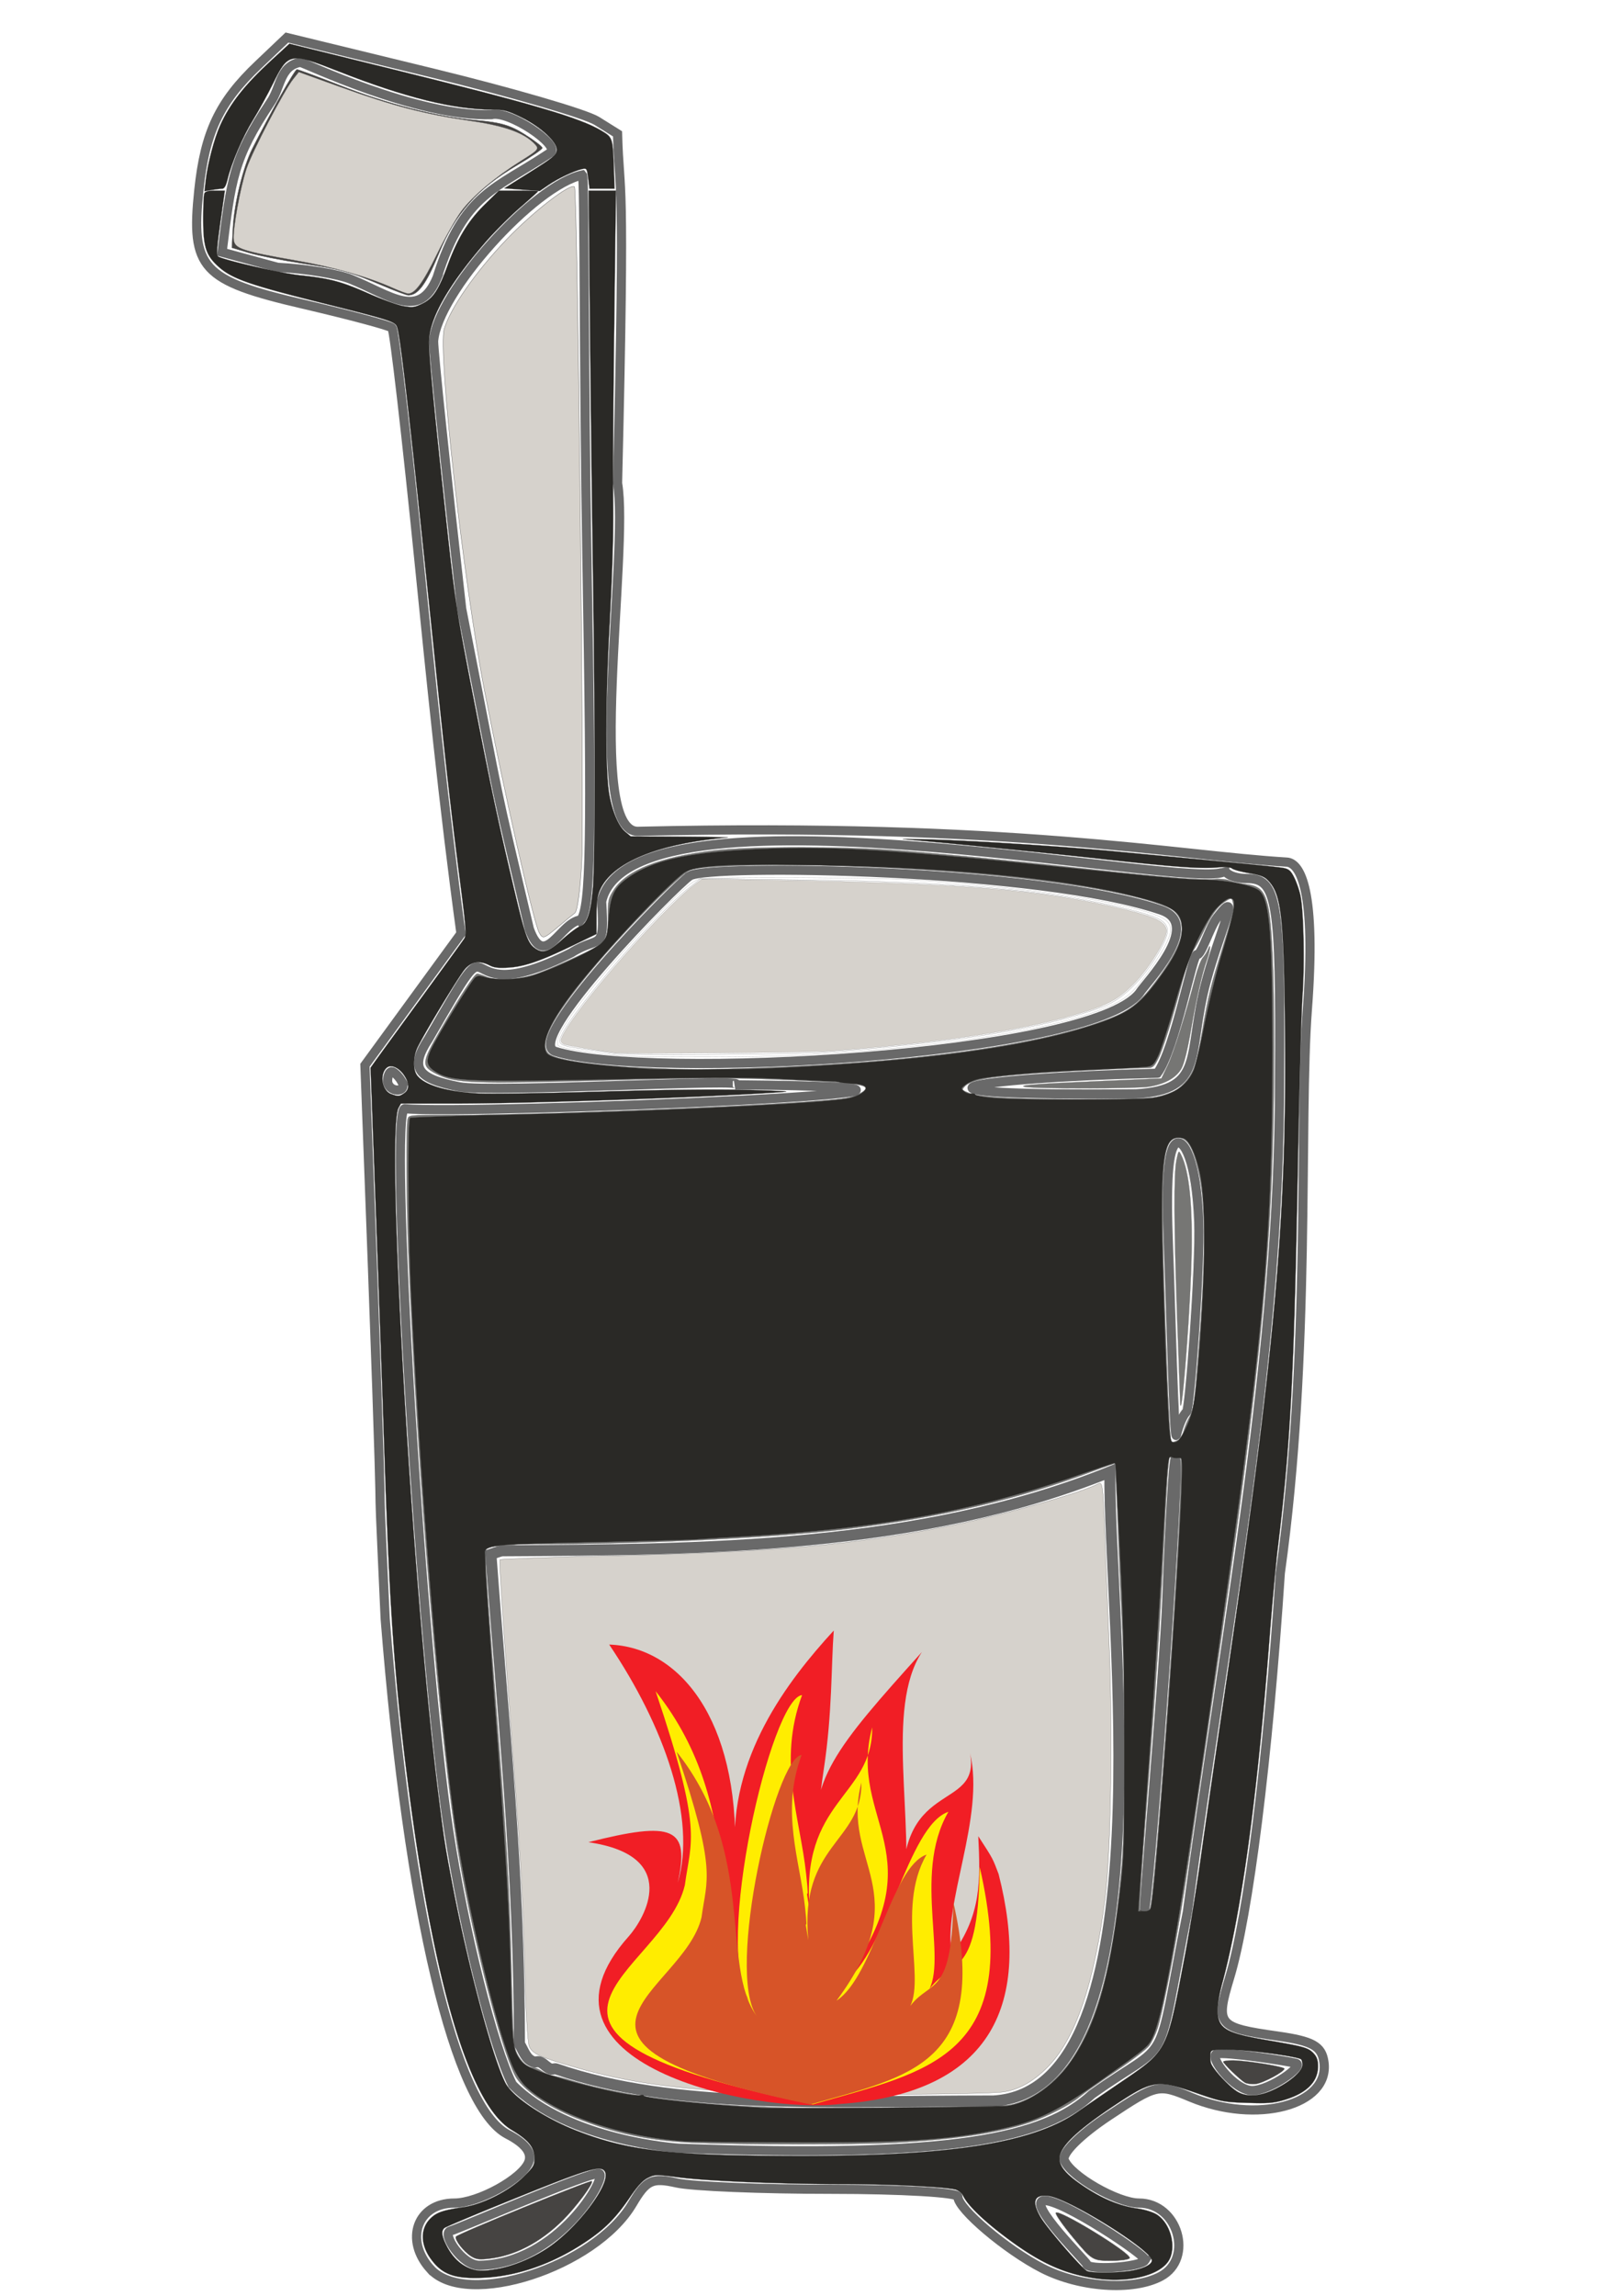
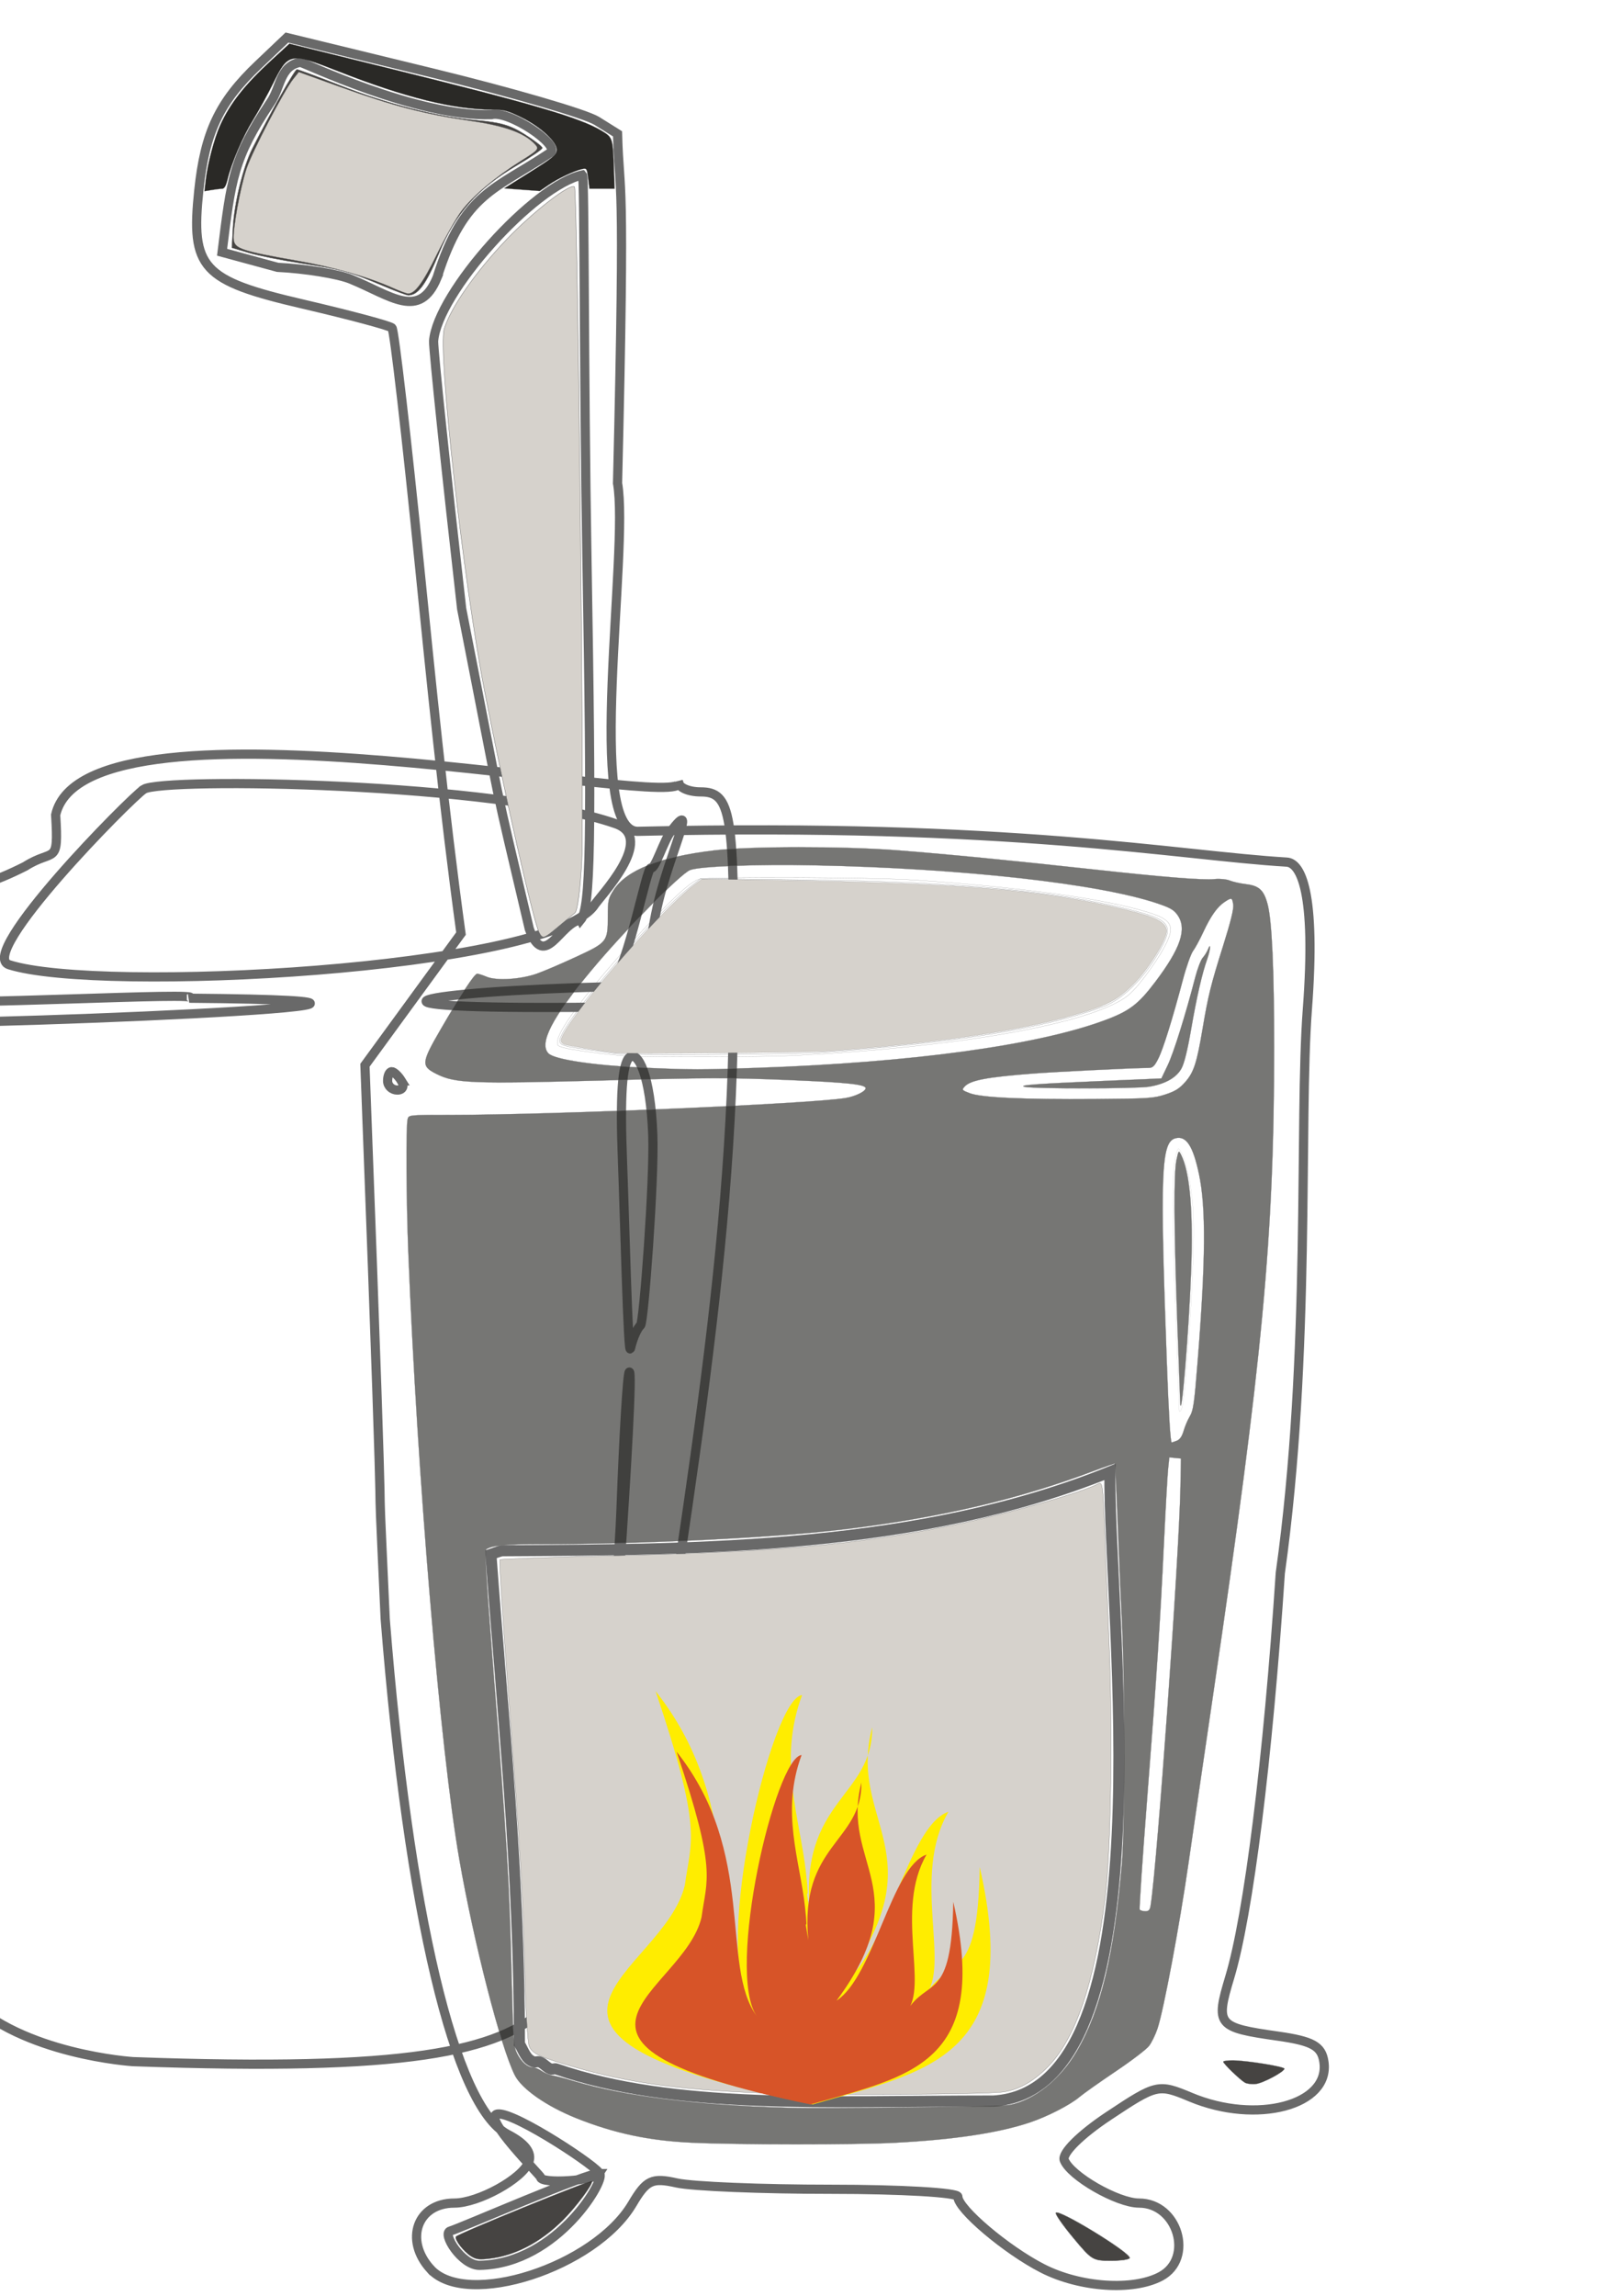
<svg xmlns="http://www.w3.org/2000/svg" xmlns:xlink="http://www.w3.org/1999/xlink" width="262.205" height="372.047" viewBox="0 0 262.205 372.047">
  <defs>
    <radialGradient r="25.128" fy="47.719" fx="71.845" cy="47.719" cx="71.845" gradientTransform="matrix(-.007 -2.142 1.607 -.003 -75.61 1711.758)" gradientUnits="userSpaceOnUse" id="b" xlink:href="#a" />
    <linearGradient id="a">
      <stop offset="0" stop-color="#f2e916" />
      <stop offset=".312" stop-color="#f11e25" />
      <stop offset=".729" stop-color="#f2e916" />
      <stop offset="1" stop-color="#f11e25" />
    </linearGradient>
  </defs>
-   <path d="M69.753 367.65c-4.284-4.735-2.13-10.689 3.867-10.689 3.886 0 11.024-3.928 12.064-6.64.58-1.51-.577-3.03-3.43-4.505-8.577-4.435-16.066-35.97-19.83-83.496-1.899-41.515.71 15.517-3.283-89.722l7.782-10.666 7.783-10.666c-2.829-20.63-4.94-41.901-6.717-59.538-2.096-20.87-4.104-38.238-4.463-38.597-.359-.358-6.867-2.098-14.464-3.866-16.365-3.808-18.177-5.795-16.84-18.46.993-9.398 3.322-14.308 9.631-20.307l4.642-4.413 23.437 5.705c12.89 3.138 24.945 6.648 26.79 7.801l3.353 2.096c.296 10.991 1.295 3.196 0 56.601 1.91 10.874-5.376 56.904 3.405 56.408 60.517-1.398 87.36 3.93 105.042 4.99 2.205.131 4.804 4.61 3.34 23.883-1.377 18.143.614 55.697-4.383 91.299-2 30.196-5.153 55.4-8.193 65.499-2.337 7.766-2.029 8.143 7.801 9.542 5.641.803 7.094 1.619 7.462 4.193 1.003 7.01-10.916 10.164-21.575 5.71-5.273-2.203-5.52-2.147-13.304 3.02-4.597 3.05-7.625 6.065-7.201 7.167.987 2.574 8.627 6.962 12.119 6.962 6.281 0 8.94 8.97 3.52 11.871-4.485 2.4-13.082 1.824-19.16-1.285-5.884-3.008-13.728-9.655-13.727-11.632 0-.654-9.222-1.19-20.493-1.19-11.272 0-22.553-.462-25.07-1.026-4-.898-4.904-.472-7.18 3.38-6.079 10.291-26.894 17.014-32.725 10.57zm27.35-15.467c-1.434-.375-22.693 8.929-24.127 9.303-1.435.375 1.874 5.614 4.743 5.562 12.782-.228 20.819-14.49 19.385-14.865zm88.478 14.032c.401-.648-13.62-9.985-16.431-9.656-2.812.328 6.936 9.933 6.936 10.253 0 1.122 8.774.57 9.495-.597zm-8.641-26.865c13.258-9.478 10.18-2.768 15.48-29.558 6.213-46.21 14.995-90.711 14.935-134.9.18-29.179-.374-32.55-5.348-32.55-1.96 0-3.565-.722-3.565-1.605 2.806 5.325-96.033-16.33-100.945 5.33.51 8.406-.24 5.338-4.94 8.334-21.082 10.667-10.026-8.726-23.102 13.915-3.076 4.695-1.969 6.429 4.963 7.773 5.27 1.021 48.278-1.458 44.732-.319 62.46.55-43.333 4.9-53.55 3.869-2.686-.104 2.688 88.31 7.109 116.96 2.527 16.378 7.225 35.08 10.342 41.17 9.01 9.17 26.969 10.306 26.969 10.306 44.549 1.634 59.201-1.602 66.92-8.725zm12.174-80.756c.434-11.886 1.034-21.89 1.333-22.232 1.038-1.186-3.69 65.28-4.886 72.689-.737 4.57 3.068-37.205 3.553-50.457zm.24-56.395c-.414-10.645-.058-15.857 1.152-16.857 1.312-1.085 3.397 2.755 3.76 12.598.267 7.222-1.465 30.436-1.985 30.846-.52.41-1.256 2.086-1.636 3.726-.38 1.64-.96-21.838-1.29-30.313zm-1.81-28.3c2.91-3.967 5.718-19.414 6.424-19.227.706.186 2.01-4.358 3.272-5.998 4.118-5.352.392 2.32-1.73 10.18-3.279 12.136.003 17.701-11.441 18.38-42.595.388-28.303-2.543 3.474-3.335zm-75.76-31.982c3.08-1.943 57.104-1.148 76.454 5.578 6.782 2.357-2.736 11.93-3.603 13.428-8.095 10.26-80.006 14.102-94.681 9.425-5.346-1.704 19.58-26.932 21.83-28.431zm98.237 192.395c-1.435-.374-11.407-1.9-12.842-1.525-1.435.375 2.866 5.944 5.735 5.944s8.542-4.044 7.107-4.419zM65.051 175.131c-.507-.82-1.217-1.49-1.579-1.49-.361 0-.657.67-.657 1.49s.71 1.49 1.578 1.49c.868 0 1.164-.67.657-1.49zm29.053-26.07c1.609-1.94 1.8-12.918 1.015-58.437-.53-30.827-.382-61.936-.723-62.277-7.848 1.653-23.563 19.162-24.13 26.94 0 1.829 2.045 21.325 4.544 43.327 7.157 36.443 4.71 25.304 10.968 51.903 2.486 6.857 5.003-1.122 8.326-1.457zM70.832 44.971c4.345-13.8 9.438-14.243 18.36-20.239 1.716-1.201-6.796-6.936-9.558-6.152-12.24.382-30.554-8.534-30.978-8.48-3.344.6-3.135 4.095-4.813 6.479-6.04 9.058-6.385 12.443-7.854 24.292l9 2.445c4.476.218 9.815 1.084 11.864 1.923 6.512 2.667 11.12 6.686 13.98-.268z" fill="none" stroke="#696969" stroke-width="1.49" />
+   <path d="M69.753 367.65c-4.284-4.735-2.13-10.689 3.867-10.689 3.886 0 11.024-3.928 12.064-6.64.58-1.51-.577-3.03-3.43-4.505-8.577-4.435-16.066-35.97-19.83-83.496-1.899-41.515.71 15.517-3.283-89.722l7.782-10.666 7.783-10.666c-2.829-20.63-4.94-41.901-6.717-59.538-2.096-20.87-4.104-38.238-4.463-38.597-.359-.358-6.867-2.098-14.464-3.866-16.365-3.808-18.177-5.795-16.84-18.46.993-9.398 3.322-14.308 9.631-20.307l4.642-4.413 23.437 5.705c12.89 3.138 24.945 6.648 26.79 7.801l3.353 2.096c.296 10.991 1.295 3.196 0 56.601 1.91 10.874-5.376 56.904 3.405 56.408 60.517-1.398 87.36 3.93 105.042 4.99 2.205.131 4.804 4.61 3.34 23.883-1.377 18.143.614 55.697-4.383 91.299-2 30.196-5.153 55.4-8.193 65.499-2.337 7.766-2.029 8.143 7.801 9.542 5.641.803 7.094 1.619 7.462 4.193 1.003 7.01-10.916 10.164-21.575 5.71-5.273-2.203-5.52-2.147-13.304 3.02-4.597 3.05-7.625 6.065-7.201 7.167.987 2.574 8.627 6.962 12.119 6.962 6.281 0 8.94 8.97 3.52 11.871-4.485 2.4-13.082 1.824-19.16-1.285-5.884-3.008-13.728-9.655-13.727-11.632 0-.654-9.222-1.19-20.493-1.19-11.272 0-22.553-.462-25.07-1.026-4-.898-4.904-.472-7.18 3.38-6.079 10.291-26.894 17.014-32.725 10.57zm27.35-15.467c-1.434-.375-22.693 8.929-24.127 9.303-1.435.375 1.874 5.614 4.743 5.562 12.782-.228 20.819-14.49 19.385-14.865zc.401-.648-13.62-9.985-16.431-9.656-2.812.328 6.936 9.933 6.936 10.253 0 1.122 8.774.57 9.495-.597zm-8.641-26.865c13.258-9.478 10.18-2.768 15.48-29.558 6.213-46.21 14.995-90.711 14.935-134.9.18-29.179-.374-32.55-5.348-32.55-1.96 0-3.565-.722-3.565-1.605 2.806 5.325-96.033-16.33-100.945 5.33.51 8.406-.24 5.338-4.94 8.334-21.082 10.667-10.026-8.726-23.102 13.915-3.076 4.695-1.969 6.429 4.963 7.773 5.27 1.021 48.278-1.458 44.732-.319 62.46.55-43.333 4.9-53.55 3.869-2.686-.104 2.688 88.31 7.109 116.96 2.527 16.378 7.225 35.08 10.342 41.17 9.01 9.17 26.969 10.306 26.969 10.306 44.549 1.634 59.201-1.602 66.92-8.725zm12.174-80.756c.434-11.886 1.034-21.89 1.333-22.232 1.038-1.186-3.69 65.28-4.886 72.689-.737 4.57 3.068-37.205 3.553-50.457zm.24-56.395c-.414-10.645-.058-15.857 1.152-16.857 1.312-1.085 3.397 2.755 3.76 12.598.267 7.222-1.465 30.436-1.985 30.846-.52.41-1.256 2.086-1.636 3.726-.38 1.64-.96-21.838-1.29-30.313zm-1.81-28.3c2.91-3.967 5.718-19.414 6.424-19.227.706.186 2.01-4.358 3.272-5.998 4.118-5.352.392 2.32-1.73 10.18-3.279 12.136.003 17.701-11.441 18.38-42.595.388-28.303-2.543 3.474-3.335zm-75.76-31.982c3.08-1.943 57.104-1.148 76.454 5.578 6.782 2.357-2.736 11.93-3.603 13.428-8.095 10.26-80.006 14.102-94.681 9.425-5.346-1.704 19.58-26.932 21.83-28.431zm98.237 192.395c-1.435-.374-11.407-1.9-12.842-1.525-1.435.375 2.866 5.944 5.735 5.944s8.542-4.044 7.107-4.419zM65.051 175.131c-.507-.82-1.217-1.49-1.579-1.49-.361 0-.657.67-.657 1.49s.71 1.49 1.578 1.49c.868 0 1.164-.67.657-1.49zm29.053-26.07c1.609-1.94 1.8-12.918 1.015-58.437-.53-30.827-.382-61.936-.723-62.277-7.848 1.653-23.563 19.162-24.13 26.94 0 1.829 2.045 21.325 4.544 43.327 7.157 36.443 4.71 25.304 10.968 51.903 2.486 6.857 5.003-1.122 8.326-1.457zM70.832 44.971c4.345-13.8 9.438-14.243 18.36-20.239 1.716-1.201-6.796-6.936-9.558-6.152-12.24.382-30.554-8.534-30.978-8.48-3.344.6-3.135 4.095-4.813 6.479-6.04 9.058-6.385 12.443-7.854 24.292l9 2.445c4.476.218 9.815 1.084 11.864 1.923 6.512 2.667 11.12 6.686 13.98-.268z" fill="none" stroke="#696969" stroke-width="1.49" />
  <path d="M79.552 251.852c1.963 26.659 4.623 51.277 4.623 79.309.761 1.28 1.07 2.524 2.312 2.916.299.094.625-.094.924 0 .669.21 1.18.955 1.85 1.166.298.094.635-.137.924 0 19.14 6.592 43.297 5.177 70.83 5.177 28.618-1.727 18.508-79.289 18.856-101.928-30.914 12.493-66.147 12.594-98.47 12.777-.631.088-1.232.389-1.849.583z" fill="none" stroke="#696969" stroke-width="1.794" />
  <path d="M101.556 171.103c-2.609-.152-8.869-.976-10.176-1.34-1.114-.31-1.167-.379-.988-1.295.406-2.077 5.377-8.607 12.277-16.128 6.052-6.595 9.318-9.62 10.708-9.914 1.865-.396 28.617-.273 34.847.16 17.49 1.216 30.179 2.952 37.518 5.135 2.93.871 3.965 1.631 3.965 2.912 0 1.274-1.496 4.03-4.008 7.385-1.655 2.21-2.636 3.209-3.905 3.975-6.97 4.21-27.146 7.663-52.634 9.01-5.232.277-23.425.342-27.604.1z" opacity=".8" fill="none" stroke="#696969" stroke-width=".031" stroke-linejoin="round" />
  <path d="M191.086 228.201c0-.346-.068-2.163-.152-4.036-.235-5.232-.75-21.284-.858-26.74-.12-5.987.1-9.388.706-10.983.155-.407.17-.413.385-.135.886 1.145 1.624 4.13 2.07 8.373.416 3.966.07 14.245-.865 25.774-.484 5.966-.72 7.812-1.04 8.132-.226.226-.246.195-.246-.385z" opacity=".8" fill="none" stroke="#696969" stroke-width=".015" stroke-linejoin="round" />
  <path d="M99.54 170.697c-.356-.07-2.31-.354-4.342-.63-4.79-.65-5.002-.79-4.044-2.643 2.291-4.434 15.281-19.424 20.248-23.366l2.157-1.712 18.118.24c23.683.316 39.525 1.797 51.45 4.81 6.731 1.701 7.225 2.48 4.52 7.139-2.436 4.194-5.828 7.46-8.938 8.601-9.502 3.49-23.616 5.8-44.876 7.346-5.299.386-32.567.556-34.293.215z" opacity=".8" fill="none" stroke="#696969" stroke-width=".043" stroke-linejoin="round" />
  <path d="M112.077 347.174c-6.862-.317-12.532-1.517-18.607-3.938-4.865-1.94-8.92-4.76-10.041-6.984-2.29-4.545-6.64-21.461-8.991-34.966-3.096-17.786-6.814-61.98-8.262-98.217-.337-8.448-.404-20.667-.118-21.733.184-.686.19-.686 6.957-.686 16.422 0 58.033-1.778 63.993-2.735 1.574-.252 3.249-1.062 3.274-1.582.03-.629-2.967-.948-12.65-1.346-9.546-.392-12.691-.384-29.739.072-21.5.575-24.115.475-27.147-1.043-2.531-1.266-2.483-1.803.638-7.187 3.327-5.736 5.506-9.056 5.945-9.056.197 0 .888.221 1.535.492 1.582.66 5.4.436 8.048-.474 1.09-.375 3.956-1.596 6.367-2.714 5.163-2.392 5.224-2.471 5.224-6.69 0-2.466.077-2.817.908-4.127 2.08-3.279 7.519-5.43 16.375-6.475 5.708-.674 20.844-.684 29.524-.02 7.74.593 18.699 1.66 31.584 3.076 11.764 1.293 17.971 1.79 19.958 1.6.854-.083 1.912.02 2.442.236.514.21 1.707.474 2.651.588 2.113.254 2.881.978 3.482 3.278.694 2.657 1.052 10.539 1.051 23.126-.002 30.781-1.854 50.422-9.91 105.08-1.41 9.563-3.185 21.71-3.944 26.995-1.458 10.156-4.043 23.953-5.05 26.956-.33.986-.945 2.245-1.367 2.798-.422.553-2.861 2.413-5.421 4.133-2.56 1.72-5.187 3.578-5.837 4.128-1.552 1.313-5.256 3.208-8.145 4.167-5.076 1.686-12.277 2.764-21.785 3.262-6.477.34-25.457.331-32.942-.015h0zm51.51-6.11c3.994-.742 8.242-4.126 10.906-8.688 3.917-6.707 6.08-15.745 7.328-30.632.488-5.83.488-28.952-.001-38.738-.19-3.775-.504-11.118-.7-16.319-.197-5.2-.387-9.496-.423-9.545-.037-.049-1.559.475-3.383 1.164-12.145 4.587-24.61 7.523-40.063 9.438-11.183 1.386-32.643 2.448-49.545 2.453-5.862 0-7.943.197-8.918.838-.254.167.003 4.675.97 17.004 2.497 31.8 2.788 36.636 3.167 52.575.243 10.195.302 10.997.9 12.168.696 1.367 1.679 2.21 2.574 2.21.315 0 .936.255 1.381.569.446.313 1.222.636 1.725.72.503.082 2.108.505 3.566.94 8.176 2.438 19.674 3.867 34.562 4.295 6.269.18 34.46-.174 35.954-.451h0zm22.888-32.38c1.096-7.108 4.623-56.658 4.825-67.792l.083-4.576-.948-.092-.947-.092-.195 1.922c-.107 1.058-.403 6.315-.659 11.683-.641 13.479-1.175 21.605-2.751 41.897-.748 9.623-1.283 17.618-1.19 17.768.092.15.497.272.898.272.59 0 .76-.19.884-.99h0zm4.22-75.236c.498-.19.85-.692 1.118-1.601.215-.73.636-1.738.936-2.241.65-1.093.777-1.963 1.359-9.303 1.28-16.164 1.337-24.665.2-30.045-.97-4.585-2.066-6.268-3.802-5.833-2.359.593-2.548 5.488-1.414 36.488.303 8.272.58 12.81.785 12.81.051 0 .42-.123.819-.275zm-1.85-56.108c1.613-.528 2.289-.952 3.238-2.03 1.382-1.57 1.863-3.053 2.81-8.662.903-5.357 1.33-7.077 3.336-13.45 1.228-3.903 1.73-5.95 1.624-6.635-.176-1.15-.255-1.175-1.385-.43-1.195.788-2.266 2.294-3.454 4.858-.565 1.22-1.318 2.61-1.673 3.09s-1.094 2.57-1.643 4.646c-1.699 6.42-3.204 11.25-3.993 12.806-.625 1.234-.9 1.492-1.59 1.495-2.301.012-15.068.637-18.677.916-7.53.58-10.187 1.085-11.114 2.11-.49.54-.45.59.85 1.087 1.852.707 8.66 1.02 20.33.935 8.643-.063 9.448-.115 11.341-.736h0zm-65.94-4.325c24.842-.869 44.812-3.587 55.847-7.6 4.225-1.538 5.677-2.624 8.484-6.343 4.09-5.42 5.14-8.53 3.63-10.75-.593-.874-1.168-1.216-3.217-1.915-9.474-3.23-31.698-5.708-55.593-6.2-9.451-.194-18.626.152-20.222.764-1.542.59-10.682 9.877-15.978 16.233-6.395 7.676-8.568 11.882-6.965 13.485.995.995 7.408 1.949 15.56 2.314 7.669.344 8.955.345 18.454.012h0z" fill="#2a2926" fill-opacity=".639" stroke="#696969" stroke-width=".031" stroke-linejoin="round" />
-   <path d="M111.162 346.981c-10.504-.697-21.383-4.454-26.051-8.996-.572-.556-1.423-1.835-1.892-2.841-2.646-5.684-7.64-26.631-9.561-40.11-2.56-17.955-5.574-54.497-7.034-85.255-.507-10.692-.61-28.387-.166-28.661.158-.098 6.507-.31 14.107-.47 24.724-.525 53.228-1.89 57.064-2.734.632-.139 1.49-.476 1.906-.748 1.385-.908.857-1.459-1.509-1.576-.851-.042-1.753-.145-2.005-.228a3.175 3.175 0 00-.915-.137c-.252.007-3.82-.155-7.93-.364-5.966-.302-11.382-.301-26.843.004-24.837.492-27.396.38-29.928-1.321-1.492-1.003-1.478-1.894.073-4.717 1.918-3.492 5.98-9.996 6.524-10.448.367-.304.731-.317 1.608-.058 1.592.471 5.085.417 7.137-.11 3.028-.778 10.672-4.319 11.719-5.428.883-.936.96-1.203 1.164-4.031.266-3.685.924-5.012 3.29-6.637 4.325-2.97 10.487-4.203 23.12-4.626 10.402-.347 21 .304 44.534 2.738 18.957 1.96 22.668 2.294 25.598 2.301 3.152.01 7.462.82 8.713 1.64 1.842 1.207 2.309 6.413 2.312 25.805.005 28.982-1.185 43.372-7.062 85.406-7.487 53.554-10.387 70.988-12.475 75.004-.668 1.286-.99 1.548-8.143 6.634-7.406 5.266-10.76 6.844-17.332 8.156-8.06 1.61-14.929 2.018-32.942 1.96-8.556-.029-16.243-.098-17.081-.153zm52.006-5.768c3.376-.404 7.593-3.278 10.196-6.948 4.135-5.83 6.348-13.274 8.011-26.949.787-6.473.808-7.08.806-24.179 0-13.847-.145-20.46-.687-31.417-.377-7.633-.697-14.05-.71-14.26-.015-.21-.113-.381-.219-.381-.105 0-2.965.958-6.353 2.128-16.36 5.652-32.282 8.535-53.9 9.76-3.02.171-6.382.378-7.473.46-1.09.08-8.75.293-17.022.471-16.288.35-17.358.464-17.213 1.83.044.415.075 1.372.069 2.127-.006.755.74 11.599 1.66 24.097 1.754 23.833 2.175 31.2 2.458 43.008.235 9.84.356 11.002 1.296 12.452.65 1.002 1.178 1.353 3.25 2.156 4.582 1.777 15.387 4.317 16.518 3.883.222-.085.447-.034.5.113.15.422 10.318 1.46 19.16 1.958 2.86.16 38.02-.113 39.653-.309zm23.306-32.072c.879-2.838 5.04-61.331 5.058-71.106.003-1.744-.055-1.927-.564-1.794-.311.081-.783.027-1.048-.121-.665-.373-.696-.056-1.592 16.363-.422 7.717-1.378 22.54-2.126 32.942-.747 10.401-1.442 20.113-1.543 21.58l-.185 2.67h.917c.608 0 .974-.181 1.083-.534h0zm5.44-77.247c1.33-2.67 1.695-4.372 2.194-10.219 1.253-14.695 1.376-26.714.322-31.57-.701-3.229-1.745-5.42-2.696-5.658-3.265-.82-3.786 2.562-3.264 21.215.37 13.232.836 24.353 1.116 26.63.158 1.281.264 1.454.836 1.373.448-.064.92-.624 1.491-1.771zm-4.996-54.012c3.247-.511 5.385-1.97 6.481-4.42.305-.68 1.096-3.975 1.757-7.32.662-3.345 1.896-8.415 2.742-11.267 2.321-7.824 2.547-9.303 1.418-9.303-.61 0-2.246 1.467-3.04 2.725-2.345 3.715-3.887 7.478-5.82 14.207-1.097 3.821-2.34 7.678-2.763 8.57-.649 1.373-.918 1.647-1.742 1.774-.535.083-4.611.302-9.057.487-8.407.35-16.322 1.014-18.442 1.548-.678.17-1.575.58-1.994.907-.755.591-.757.602-.153 1.065.336.258.844.408 1.13.334.285-.074.563 0 .618.163.055.165 1.4.406 2.988.538 4.263.353 23.626.347 25.877-.007h0zm-60.81-4.857c24.482-1.156 41.698-3.603 52.487-7.46 4.769-1.704 6.397-3.03 9.983-8.123 2.042-2.901 2.95-5.015 2.954-6.872.005-2.817-1.302-3.73-7.622-5.323-11.48-2.893-30.524-4.73-52.464-5.061-14.44-.218-19.055.08-20.717 1.34-3.261 2.47-13.66 13.68-17.968 19.368-3.703 4.89-5.117 8.159-4.183 9.67.66 1.07 5.787 1.907 15.72 2.567 3.448.23 16.01.169 21.81-.105h0z" fill="#2a2926" stroke="#696969" stroke-width=".031" stroke-linejoin="round" />
-   <path d="M177.352 369.151c-5.044-.765-8.913-2.548-14.29-6.586-3.722-2.794-6.238-5.232-6.984-6.767-.213-.438-.765-.89-1.244-1.016-1.645-.436-10.77-.878-18.203-.883-10.18-.01-21.921-.489-26.59-1.093-3.715-.482-3.91-.48-5.032.07-.841.41-1.662 1.296-2.933 3.162-2.329 3.422-4.078 5.17-7.319 7.318-5.232 3.468-10.918 5.45-16.385 5.713-4.722.227-6.789-.53-8.641-3.166-1.586-2.256-1.626-4.71-.105-6.323 1.036-1.097 2.04-1.456 5.512-1.97 3.078-.456 7.304-2.584 9.634-4.85 1.642-1.596 1.834-1.911 1.824-2.99-.016-1.872-.884-2.964-3.712-4.673-6.914-4.177-12.777-24.124-17-57.841-2.076-16.567-2.813-27.428-3.674-54.142-.176-5.452-.735-21.208-1.243-35.012l-.923-25.1.692-.98c.381-.539 3.7-5.096 7.375-10.127 3.675-5.032 6.875-9.442 7.11-9.802.376-.574.296-1.696-.644-9.002-1.49-11.593-2.345-19.114-4.134-36.409-3.861-37.332-5.56-52.257-6.113-53.712-.33-.868-1.04-1.092-12.8-4.039-11.213-2.81-13.988-3.793-16.125-5.714-2.05-1.844-2.482-3.196-2.482-7.787 0-1.97.083-3.798.185-4.064.136-.354.605-.482 1.76-.482h1.573l-.73 5.22c-.562 4.027-.644 5.272-.358 5.449.961.594 10.293 2.734 13.279 3.045 4.781.498 6.69 1.005 11.062 2.94 2.124.94 4.638 1.853 5.587 2.03 1.54.286 1.873.249 3.104-.347 1.784-.864 2.662-2.182 4.138-6.21 1.625-4.434 3.354-7.26 6.067-9.916l2.26-2.211h3.183c1.752 0 3.184.045 3.184.1 0 .056-1.352 1.277-3.005 2.713-1.652 1.436-4.172 3.964-5.598 5.618-6.082 7.052-9.093 12.412-9.084 16.175.005 2.292.827 10.785 2.754 28.468 1.48 13.575 1.671 14.825 4.455 29.13 2.878 14.786 3.922 19.694 6.65 31.264 1.634 6.932 2.124 8.356 3.154 9.166 1.335 1.05 2.284.784 4.557-1.277 1.136-1.03 2.432-2 2.88-2.157 1.156-.403 1.72-2.062 2.08-6.117.38-4.304.388-25.922.016-51.316a9864.4 9864.4 0 01-.488-40.645l-.203-21.122h4.438l-.274 21.428c-.15 11.785-.229 24.79-.174 28.9.067 4.994-.122 11.572-.57 19.827-.705 13.032-.712 24.276-.016 27.91.514 2.68 1.494 4.936 2.52 5.8l.901.758 8.441.05c4.643.03 7.892.1 7.221.159-11.209.978-18.596 4-20.608 8.433-.438.963-.58 1.99-.584 4.232l-.006 2.961-3.89 1.88c-5.187 2.505-7.727 3.382-10.315 3.56-1.62.112-2.393.026-3.111-.345-1.622-.838-2.92-.651-3.999.578-.899 1.024-6.268 9.872-7.626 12.566-.764 1.517-.842 3.639-.169 4.6 1.123 1.603 4.736 2.689 9.893 2.974 1.93.107 10.889-.025 19.91-.293 10.894-.324 18.933-.412 23.944-.263 7.079.211 7.336.238 4.187.441-13.05.84-40.208 1.773-51.767 1.777l-8.758.003-.377.686c-2.104 3.836 2.148 77.084 6.458 111.258.943 7.475 1.072 8.298 2.315 14.793 2.5 13.065 6.487 27.96 8.553 31.957 1.175 2.271 6.377 5.731 11.701 7.783 8.37 3.224 15.193 3.989 35.84 4.015 24.456.031 37.848-2.073 45.086-7.084 1.265-.876 4.198-2.886 6.517-4.467 8.259-5.628 7.896-4.937 10.912-20.765.752-3.943 1.915-11.084 2.585-15.869.67-4.785 2.383-16.59 3.807-26.232 8.342-56.47 10.271-78.094 9.84-110.259-.215-16.11-.637-19.678-2.577-21.823-.688-.76-1.228-.985-3.182-1.32-1.295-.223-2.544-.562-2.777-.755-.284-.236-1.165-.288-2.685-.16-2.552.216-7.195-.136-18.722-1.418-8.168-.908-24.68-2.56-30.346-3.037-2.653-.222-2.205-.243 2.59-.122 6.806.173 21.246 1.096 29.892 1.912 21.926 2.07 26.653 2.536 27.604 2.723.877.171 1.19.454 1.75 1.581.374.755.822 2.06.995 2.898.521 2.523.696 10.969.336 16.166-.186 2.684-.538 15.76-.781 29.057-.6 32.733-1.189 43.785-3.221 60.468-.317 2.6-.932 9.326-1.368 14.946-1.985 25.62-4.49 43.883-7.612 55.498-.955 3.552-1.01 5.736-.17 6.802.877 1.115 2.545 1.673 7.58 2.537 5.807.995 6.508 1.196 7.366 2.11.529.562.717 1.116.717 2.105 0 2.498-1.83 4.342-5.38 5.422-1.774.54-2.66.612-6.1.503-3.871-.123-4.189-.184-8.295-1.61-6.315-2.192-7.04-2.083-13.144 1.97-6.228 4.137-8.97 6.786-8.97 8.666 0 1.2.96 2.408 3.146 3.958 3.373 2.391 6.376 3.69 9.586 4.144 1.054.15 2.4.57 2.99.936 2.324 1.436 3.332 5.497 1.892 7.627-1.6 2.369-6.699 3.532-11.972 2.732h0zm5.899-1.23c2.02-.328 3.404-1.005 3.404-1.664 0-1.64-13.365-9.983-16.708-10.432-2.346-.314-2.797.86-1.31 3.416 1.053 1.812 6.78 8.432 7.56 8.74.828.327 4.88.292 7.054-.06h0zm-102.572-.318c2.482-.453 5.386-1.641 7.803-3.194 4.968-3.191 10.687-10.752 9.514-12.579-.686-1.069-2.709-.432-16.727 5.264-4.865 1.977-9.017 3.732-9.227 3.9-.568.454-.465 1.305.353 2.908.872 1.708 2.071 2.911 3.536 3.546 1.288.557 2.356.592 4.748.155h0zm126.193-29.245c2.441-1.252 4.185-2.846 4.185-3.825 0-.4-.112-.795-.249-.88-.727-.449-8.288-1.47-11.19-1.512-3.306-.047-3.356-.037-3.456.67a4.446 4.446 0 00.075 1.424c.244.97 3.077 4.012 4.418 4.741 1.59.866 3.74.652 6.217-.618h0zM65.492 177.125c.868-.608.862-1.604-.017-2.908-.826-1.225-2.097-1.786-2.774-1.224-1.22 1.011-.787 3.725.679 4.262 1.14.418 1.349.405 2.113-.13h0z" fill="#2a2926" stroke="#696969" stroke-width=".031" stroke-linejoin="round" />
  <path d="M191.26 227.318c-.024-.42-.243-6.459-.487-13.42-.537-15.3-.575-23.829-.115-25.97.33-1.538.357-1.57.724-.854 1.44 2.806 1.997 9.13 1.648 18.74-.354 9.753-1.589 24.75-1.77 21.504zM166.066 176.099c-1.18-.27 1.787-.487 13.36-.98l8.784-.376 1.029-2.156c.955-2.002 2.856-8.067 4.45-14.204.37-1.426.921-2.867 1.224-3.203.303-.336.688-.953.855-1.373.5-1.254.39.093-.127 1.56-.847 2.401-1.704 6.136-2.61 11.375-.593 3.43-1.12 5.568-1.575 6.389-.828 1.494-2.66 2.52-5.263 2.946-2.029.332-18.686.35-20.127.021z" fill="#2a2926" fill-opacity=".639" stroke="#696969" stroke-width=".031" stroke-linejoin="round" />
  <path d="M33.339 29.177c.307-2.687 1.374-6.742 2.337-8.874 1.608-3.564 3.994-6.584 8.377-10.608L46.9 7.081l16.574 4.098c22.97 5.68 30.536 7.906 34.027 10.014 1.812 1.095 1.822 1.127 1.998 6.411l.099 2.974h-4.076l-.21-1.678c-.203-1.628-.233-1.672-1.026-1.491-1.312.3-3.886 1.523-5.41 2.572l-1.411.97-2.877-.215-2.877-.216 4.201-2.642c3.64-2.288 4.215-2.758 4.302-3.514.148-1.293-2.592-3.835-5.813-5.392-2.164-1.047-2.767-1.205-4.603-1.205-6.24 0-14.15-1.962-24.856-6.165-8.001-3.141-8.214-3.102-10.727 2.005-.837 1.7-2.28 4.328-3.208 5.838-1.68 2.732-3.473 6.923-4.144 9.684-.241.99-.51 1.45-.85 1.453-.274 0-1.034.092-1.69.2l-1.191.196.206-1.801h0z" fill="#2a2926" stroke="#696969" stroke-width=".031" stroke-linejoin="round" />
  <path d="M61.976 46.272c-5.25-2.226-6.641-2.609-13.116-3.602-3.187-.489-7.03-1.257-8.54-1.706l-2.745-.818.18-3.314c.216-3.967 1.65-9.79 3.14-12.756 2.791-5.556 6.883-12.825 7.219-12.825.205 0 3.258 1.128 6.785 2.507 7.969 3.115 15.962 5.167 22.329 5.73 3.91.346 5.455.795 7.778 2.262 1.593 1.006 2.893 2.006 2.887 2.223-.006.216-1.86 1.484-4.118 2.817-6.44 3.8-9.955 7.777-12.674 14.337-2.058 4.964-3.385 6.758-4.967 6.712-.273-.008-2.144-.713-4.158-1.567z" fill="#2b2926" fill-opacity=".871" stroke="#696969" stroke-width=".061" stroke-linejoin="round" />
  <path d="M87.369 151.093c-.913-1.706-5.707-22.936-8.85-39.185-3.453-17.857-7.594-55.03-6.53-58.61 1.018-3.424 5.067-9.23 10.143-14.543 4.246-4.444 10.31-9.137 10.964-8.484.505.505 1.6 101.497 1.184 109.284-.246 4.613-.7 8.044-1.11 8.367-.38.3-1.704 1.393-2.941 2.428-2.112 1.766-2.288 1.812-2.86.743h0z" fill="#d6d2cc" stroke="#696969" stroke-width=".061" stroke-linejoin="round" />
  <path d="M173.91 362.568c-1.707-2.052-2.965-3.87-2.795-4.04.566-.566 11.952 6.399 11.954 7.312.001.252-1.36.458-3.026.458-2.962 0-3.096-.081-6.133-3.73z" fill="#2b2926" fill-opacity=".871" stroke="#696969" stroke-width=".061" stroke-linejoin="round" />
  <path d="M201.738 337.447c-.796-.459-3.508-3.079-3.508-3.39 0-.131.72-.23 1.601-.22 2.254.028 8.312 1.01 8.312 1.347 0 .5-3.45 2.345-4.64 2.481-.635.073-1.43-.026-1.765-.218zM76.332 365.583c-1.196-.752-2.67-2.65-2.467-3.179.156-.407 21.806-9.237 22.05-8.994.326.327-2.587 4.248-4.727 6.362-3.67 3.628-7.838 5.775-12.07 6.219-1.513.159-1.995.088-2.786-.408z" fill="#2b2926" fill-opacity=".871" stroke="#696969" stroke-width=".031" stroke-linejoin="round" />
  <path d="M99.743 170.592c-3.282-.44-7.81-1.184-8.276-1.36-.32-.123-.567-.384-.567-.603 0-2.44 15.732-20.822 21.636-25.28l1.205-.91 9.231.137c32.75.483 46.142 1.58 59.701 4.888 4.776 1.165 6.363 2.013 6.363 3.398 0 1.454-2.917 6.162-5.288 8.538-2.68 2.685-4.427 3.58-10.103 5.178-9.113 2.565-22.03 4.448-39.285 5.728-3.037.225-33.208.474-34.617.286h0z" fill="#d6d2cc" stroke="#696969" stroke-width=".022" stroke-linejoin="round" />
  <path d="M125.362 339.182c-14.06-.432-22.846-1.568-31.72-4.1-6.242-1.782-7.42-2.316-7.897-3.582-.236-.627-.545-5.896-.686-11.71-.315-12.971-.675-19.078-2.702-45.82-.876-11.56-1.486-21.124-1.356-21.255.13-.13 8.563-.423 18.74-.651 25.275-.567 38.524-1.741 53.813-4.77 8.575-1.697 21.559-5.359 24.477-6.901.612-.324.717.43.956 6.84.148 3.963.492 12.64.765 19.284.582 14.152.273 33.618-.652 40.98-1.74 13.86-4.81 22.876-9.353 27.46-2.369 2.391-4.882 3.759-7.393 4.023-3.61.38-27.041.508-36.992.202h0zM63.677 46.668c-4.058-1.816-9.494-3.363-15.53-4.42-8.858-1.55-10.105-1.96-10.271-3.38-.19-1.616 1.056-8.517 2.09-11.586.936-2.779 6.064-12.61 7.548-14.471l.91-1.14 6.78 2.44c8.52 3.065 13.62 4.396 20.898 5.45 5.782.838 8.943 1.99 10.658 3.886.621.686.452.88-2.255 2.573-4.23 2.648-7.902 5.738-9.733 8.19-.878 1.176-2.666 4.33-3.974 7.008-2.253 4.618-3.583 6.418-4.689 6.35-.27-.018-1.365-.422-2.432-.9z" fill="#d6d2cc" stroke="#696969" stroke-width=".043" stroke-linejoin="round" />
-   <path d="M4.266 1016.491c10.671-2.704 12.738-1.847 11.192 5.09 2.397-8.098-1.69-19.616-8.582-29.84 8.873.313 16.207 9.471 15.774 26.192-.82-12.014 6.526-21.598 12.35-27.948-.334 4.49-.174 10.255-1.24 17.312-1.241 8.208-.61 10.29-.61 10.29-1.567-8.642 2.078-12.909 12.887-24.911-4.63 7.092-.876 21.026-2.267 31.392-1.331-15.96 9.751-11.091 8.291-18.769 1.929 8.096-3.528 19.02-2.252 25.304 3.71-5.05 3.552-9.345 3.288-14.87 1.95 2.992 1.798 2.8 2.545 4.736 4.08 15.988-.51 27.416-19.87 28.804-10.7 1.288-40.676-5.06-26.468-20.972 1.995-2.235 6.652-10.124-5.038-11.81z" fill="url(#b)" transform="matrix(1.294 0 0 1.294 89.825 -1016.848)" />
  <path d="M110.983 305.446c-3.396 14.556-36.434 23.691 20.694 35.535 18.754-5.389 34.169-7.507 27.092-38.47-.273 19.403-4.9 14.185-8.881 20.858 4.292-4.679-2.28-19.331 3.808-29.81-6.667 2.27-9.933 23.025-17.088 27.725 15.553-21.006.675-26.008 4.733-41.403.1 11.343-11.811 11.69-10.092 29.923-1.07-6.35.107.457-.61-6.167-.992-9.174-4.667-18.155-.661-28.982-4.99.411-14.45 41.056-8.517 49.563-7.025-9.7.078-30.955-15.215-50.194 7.715 22.835 5.72 24.067 4.737 31.422z" fill="#ffed00" />
  <path d="M113.688 310.647c-2.898 12.426-31.1 20.224 17.666 30.334 16.008-4.6 29.167-6.408 23.126-32.84-.233 16.564-4.183 12.11-7.581 17.806 3.664-3.994-1.946-16.502 3.25-25.446-5.69 1.936-8.478 19.654-14.587 23.666 13.278-17.931.577-22.201 4.041-35.342.085 9.682-10.082 9.979-8.615 25.542-.913-5.42.091.39-.52-5.264-.847-7.831-3.984-15.498-.565-24.74-4.259.351-12.335 35.047-7.27 42.308-5.997-8.279.067-26.423-12.988-42.847 6.586 19.493 4.882 20.545 4.043 26.823z" fill="#d75428" />
</svg>